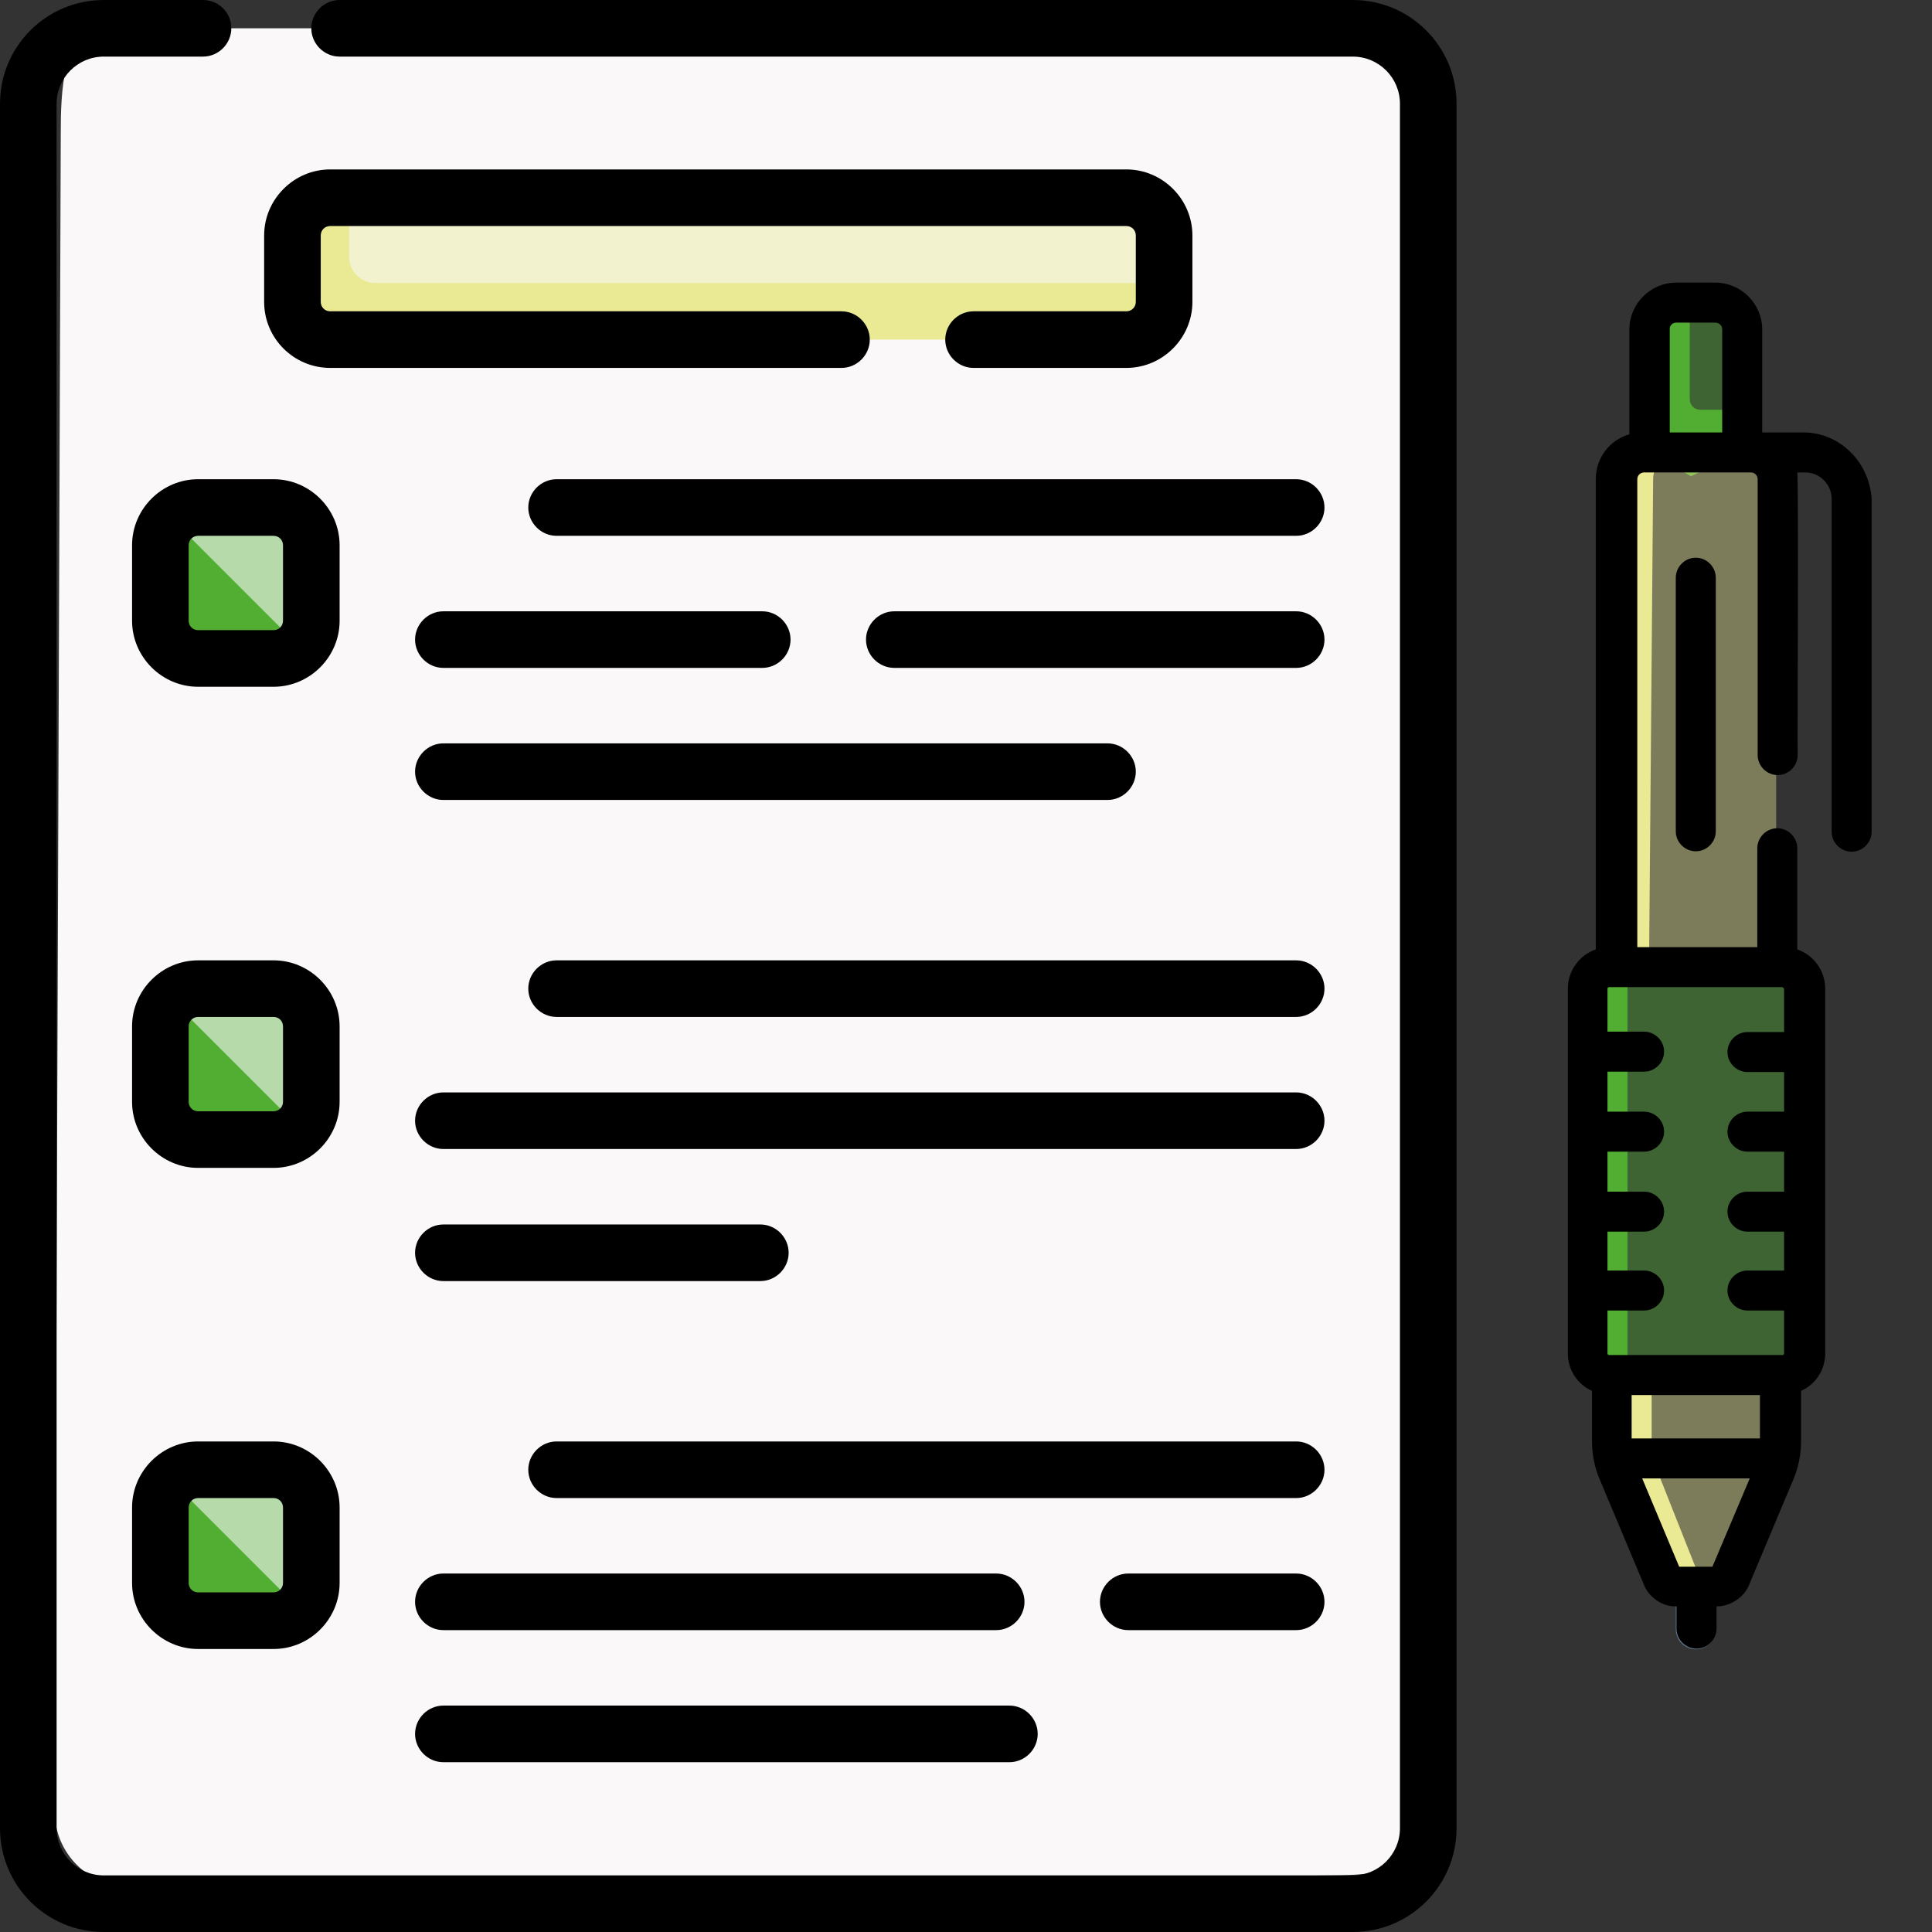
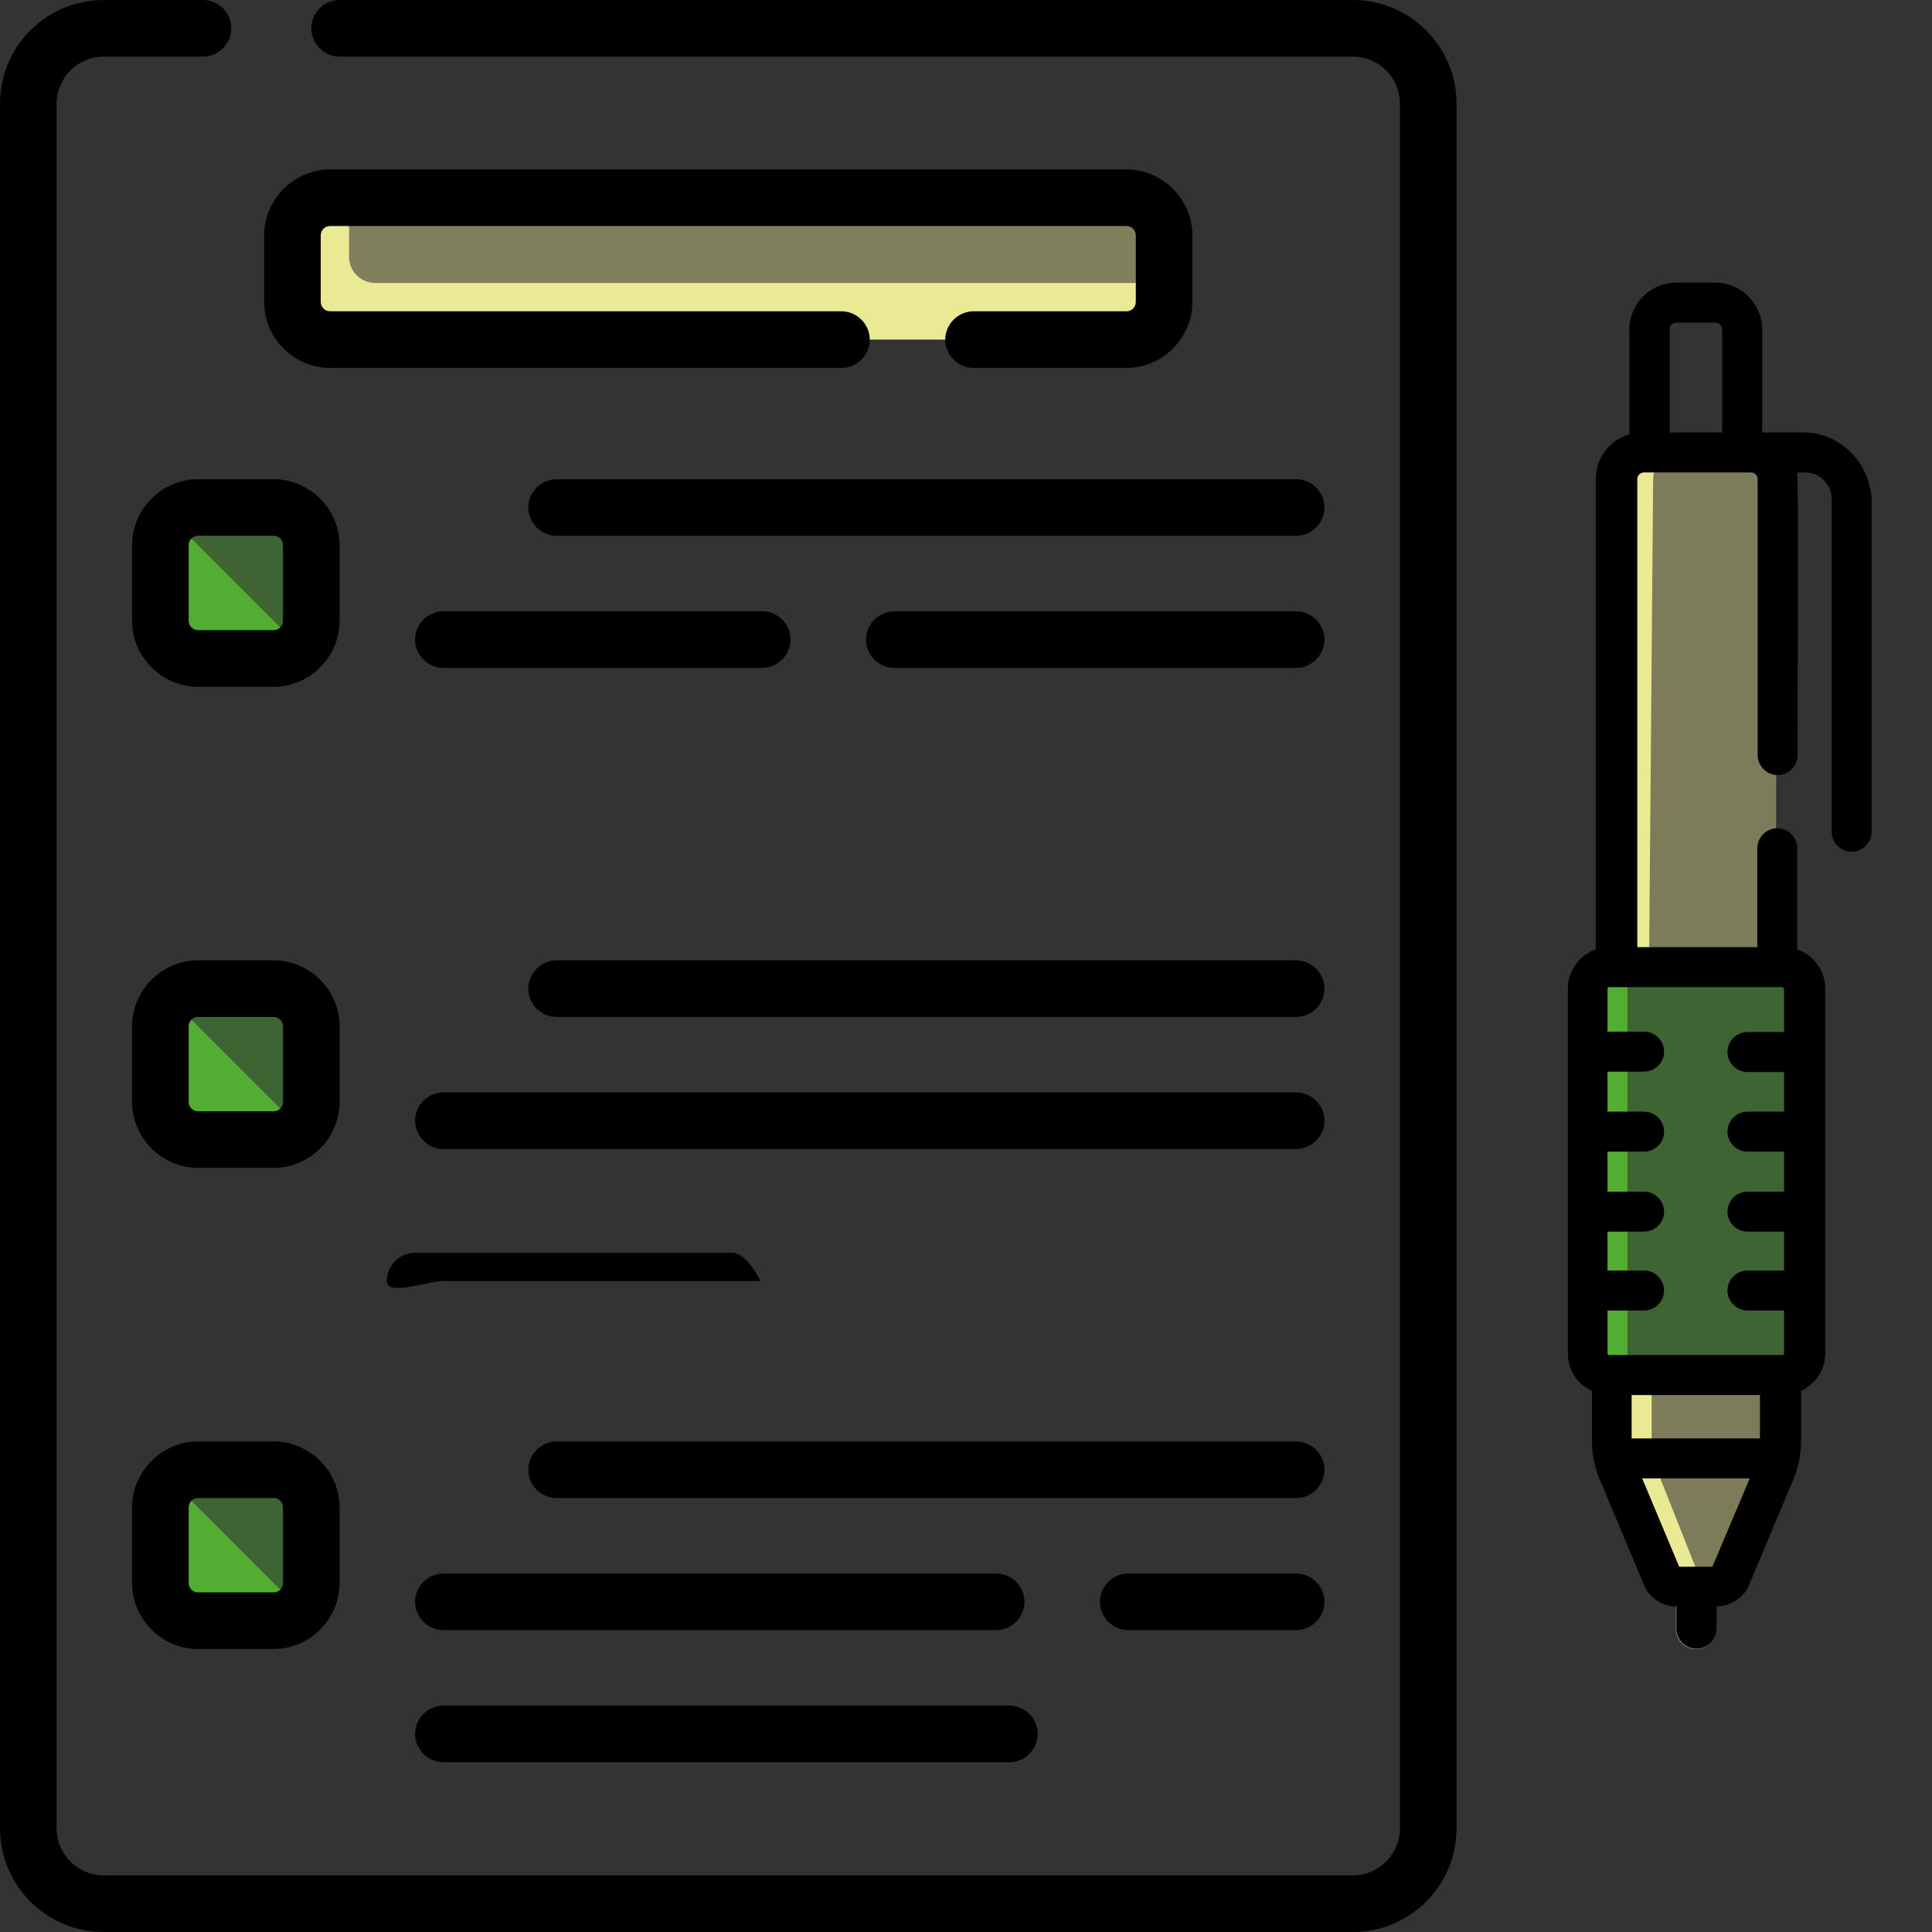
<svg xmlns="http://www.w3.org/2000/svg" version="1.1" id="Capa_1" x="0px" y="0px" viewBox="0 0 512 512" style="enable-background:new 0 0 512 512;" xml:space="preserve">
  <rect x="0" y="0" width="512" height="512" fill="#333333" stroke="none" />
  <style type="text/css">
	.st0{fill:#FAF8F8;}
	.st1{opacity:0.4;fill:#52AE32;}
	.st2{fill:#52AE32;}
	.st3{fill:#5D748A;}
	.st4{opacity:0.4;fill:#EAEA94;}
	.st5{fill:#EAEA94;}
	.st6{opacity:0.42;fill:#EAEA94;}
</style>
  <g>
    <g>
-       <path class="st0" d="M27.5,7.5h331c11,0,20,9,20,20v457c0,11-14.4,12.5-25.4,12.5l-318.6,3.1c-11,0-20-9-20-20l1.6-444.6    C16.1,24.5,16.5,7.5,27.5,7.5L27.5,7.5z" />
      <g>
        <path class="st1" d="M82.5,272v20c0,2.8-1.1,5.3-2.9,7.1l-22.7-10.6l-11.5-23.5c1.8-1.8,4.3-2.9,7.1-2.9h20     C78,262,82.5,266.5,82.5,272z" />
        <path class="st2" d="M79.6,299.1c-1.8,1.8-4.3,2.9-7.1,2.9h-20c-5.5,0-10-4.5-10-10v-20c0-2.8,1.1-5.3,2.9-7.1L79.6,299.1z" />
      </g>
      <g>
        <path class="st1" d="M82.5,399.5v20c0,2.8-1.1,5.3-2.9,7.1L56.9,416l-11.5-23.5c1.8-1.8,4.3-2.9,7.1-2.9h20     C78,389.5,82.5,394,82.5,399.5z" />
        <path class="st2" d="M79.6,426.6c-1.8,1.8-4.3,2.9-7.1,2.9h-20c-5.5,0-10-4.5-10-10v-20c0-2.8,1.1-5.3,2.9-7.1L79.6,426.6z" />
      </g>
      <g>
-         <path class="st1" d="M459.3,119.8l-19.6-0.8l0.2-31.1c0-3.9,0.4-7.8,4.3-7.8h10.4c3.9,0,7.1,3.2,7.1,7.1v21.3L459.3,119.8z" />
-         <path class="st2" d="M461.7,108.6v11.3l-13.6,6.3l-10.9-6.3V87.3c0-3.9,3.2-7.1,7.1-7.1h3.5v25.6c0,1.6,1.3,2.8,2.8,2.8H461.7z" />
        <g>
          <path class="st3" d="M449.4,437.1c-2.9,0-5.3-2.4-5.3-5.3v-9.8c0-2.9,2.4-5.3,5.3-5.3c2.9,0,5.3,2.4,5.3,5.3v9.8      C454.7,434.7,452.3,437.1,449.4,437.1z" />
        </g>
        <path class="st4" d="M470.6,254.4l-39.7,0.5l1.7-116c0-3.9-1.3-19,2.7-19h28.3c3.9,0,7.1,3.2,7.1,7.1v117.2V254.4z" />
        <path class="st4" d="M427.1,364.4V382c0,2.8,3.8,5.1,3.8,5.1l-1.5,4.6l11.1,28c0.6,1.3,1.8,2.2,3.3,2.2H455     c1.4,0,2.7-0.9,3.3-2.2l11.8-29.5c1.1-2.6,1.6-5.4,1.6-8.2v-17.7l-22.3-2.1L427.1,364.4z" />
        <path class="st5" d="M454.4,421.9h-10.6c-1.4,0-2.7-0.9-3.3-2.2l-11.1-28l1.5-4.6c-1.1-2.6-3.8-2.3-3.8-5.1v-17.7l5.5-2.1     l5.1,2.1V382c0,2.8,0.6,5.6,1.6,8.2l0.7,1.6l11.1,28C451.7,421.1,453,421.9,454.4,421.9L454.4,421.9z" />
        <path class="st5" d="M445.2,119.9c-3.9,0-7.1,3.2-7.1,7.1L437,257.7l-4,0.2c-0.7,0-4.3-2.3-4.8-1.9V127c0-3.9,3.2-7.1,7.1-7.1     L445.2,119.9z" />
        <path class="st1" d="M478,358.7v-11.4l-0.7-5.3l0.7-5.3v-10.3l-0.7-5.3l0.7-5.3v-10.6l-0.7-5.3l0.7-5.3V284l-0.7-5.3l0.7-5.3V262     c0-3.1-2.5-5.7-5.7-5.7h-46c-3.1,0-5.7,2.5-5.7,5.7v11.4l0.7,5.3l-0.7,5.3v10.5l0.7,5.3l-0.7,5.3v10.6l0.7,6.2l-0.7,4.4v10.3     l0.7,5.3l-0.7,5.3v11.4c0,3.1,2.5,5.7,5.7,5.7h46C475.5,364.4,478,361.8,478,358.7z" />
        <path class="st2" d="M437,364.4h-10.6c-3.1,0-5.7-2.5-5.7-5.7v-11.4l0.7-5.3l-0.7-5.3v-10.3l0.7-4.4l-0.7-6.2v-10.6l0.7-5.3     l-0.7-5.3V284l0.7-5.3l-0.7-5.3V262c0-3.1,2.5-5.7,5.7-5.7H437c-3.1,0-5.7,2.5-5.7,5.7v96.7C431.4,361.8,433.9,364.4,437,364.4     L437,364.4z" />
      </g>
      <path class="st6" d="M80.4,77.8l0.9-13.1c0-5.5,0.5-9.3,6-9.3l5.2-3h206c5.5,0,10,4.5,10,10V75l-4.4,1.8c0,5.5-4.5,10-10,10    l-203.7,1C84.8,87.8,80.4,83.3,80.4,77.8L80.4,77.8z" />
      <path class="st5" d="M308.5,75v5c0,5.5-4.5,10-10,10h-211c-5.5,0-10-4.5-10-10V62.4c0-5.5,4.5-10,10-10h5V68c0,3.9,3.1,7,7,7    H308.5z" />
      <g>
        <path class="st1" d="M82.5,144.5v20c0,2.8-1.1,5.3-2.9,7.1L56.9,161l-11.5-23.5c1.8-1.8,4.3-2.9,7.1-2.9h20     C78,134.5,82.5,139,82.5,144.5z" />
        <path class="st2" d="M79.6,171.6c-1.8,1.8-4.3,2.9-7.1,2.9h-20c-5.5,0-10-4.5-10-10v-20c0-2.8,1.1-5.3,2.9-7.1L79.6,171.6z" />
      </g>
    </g>
    <g>
      <path d="M477.9,114.6H467V87.3c0-6.8-5.6-12.4-12.4-12.4h-10.4c-6.8,0-12.4,5.6-12.4,12.4v27.8c-5.2,1.5-8.9,6.2-8.9,11.9v124.6    c-4.3,1.5-7.4,5.6-7.4,10.4v96.7c0,4.4,2.6,8.2,6.4,9.9V382c0,3.5,0.7,7,2.1,10.2l11.8,28.1c1.1,2.7,4.6,5.6,8.5,5.4v5.9    c0,2.9,2.4,5.3,5.3,5.3c2.9,0,5.3-2.4,5.3-5.3v-5.9c2.9,0.1,6.9-1.8,8.5-5.4l11.8-28.1c1.4-3.3,2.1-6.7,2.1-10.2v-13.4    c3.8-1.7,6.4-5.5,6.4-9.9V262c0-4.8-3.1-8.9-7.4-10.4v-26.8c0-2.9-2.4-5.3-5.3-5.3c-2.9,0-5.3,2.4-5.3,5.3V251h-31.8V127    c0-1,0.8-1.8,1.8-1.8h28.3c1,0,1.8,0.8,1.8,1.8v73.1c0,2.9,2.4,5.3,5.3,5.3c2.9,0,5.3-2.4,5.3-5.3c-0.1-3.8,0.3-70.8-0.1-74.9h2.1    c3.8,0,7,3.1,7,7v88.2c0,2.9,2.4,5.3,5.3,5.3c2.9,0,5.3-2.4,5.3-5.3v-88.2C495.4,122.5,487.6,114.6,477.9,114.6z M444.2,85.5h10.4    c1,0,1.8,0.8,1.8,1.8v27.3h-13.9V87.3C442.4,86.3,443.2,85.5,444.2,85.5z M472.4,261.7c0.2,0,0.4,0.2,0.4,0.4v11.4h-9.7    c-2.9,0-5.3,2.4-5.3,5.3s2.4,5.3,5.3,5.3h9.7v10.5h-9.7c-2.9,0-5.3,2.4-5.3,5.3s2.4,5.3,5.3,5.3h9.7v10.6h-9.7    c-2.9,0-5.3,2.4-5.3,5.3c0,2.9,2.4,5.3,5.3,5.3h9.7v10.3h-9.7c-2.9,0-5.3,2.4-5.3,5.3s2.4,5.3,5.3,5.3h9.7v11.4    c0,0.2-0.2,0.4-0.4,0.4h-46c-0.2,0-0.4-0.2-0.4-0.4v-11.4h9.7c2.9,0,5.3-2.4,5.3-5.3s-2.4-5.3-5.3-5.3h-9.7v-10.3h9.7    c2.9,0,5.3-2.4,5.3-5.3c0-2.9-2.4-5.3-5.3-5.3h-9.7v-10.6h9.7c2.9,0,5.3-2.4,5.3-5.3s-2.4-5.3-5.3-5.3h-9.7V284h9.7    c2.9,0,5.3-2.4,5.3-5.3s-2.4-5.3-5.3-5.3h-9.7V262c0-0.2,0.2-0.4,0.4-0.4H472.4z M466.4,381.2h-34v-11.5h34V381.2z M453.8,415.2    H445l-9.8-23.4h28.5L453.8,415.2z" />
-       <path d="M444.1,153.1v67.2c0,2.9,2.4,5.3,5.3,5.3c2.9,0,5.3-2.4,5.3-5.3v-67.2c0-2.9-2.4-5.3-5.3-5.3    C446.5,147.8,444.1,150.2,444.1,153.1z" />
      <path d="M358.5,0H90c-4.1,0-7.5,3.4-7.5,7.5S85.9,15,90,15h268.5c6.9,0,12.5,5.6,12.5,12.5v457c0,6.9-5.6,12.5-12.5,12.5h-331    c-6.9,0-12.5-5.6-12.5-12.5v-457C15,20.6,20.6,15,27.5,15h26.3c4.1,0,7.5-3.4,7.5-7.5S58,0,53.8,0H27.5C12.3,0,0,12.3,0,27.5v457    C0,499.7,12.3,512,27.5,512h331c15.2,0,27.5-12.3,27.5-27.5v-457C386,12.3,373.7,0,358.5,0z" />
      <path d="M87.5,97.5H223c4.1,0,7.5-3.4,7.5-7.5s-3.4-7.5-7.5-7.5H87.5c-1.4,0-2.5-1.1-2.5-2.5V62.4c0-1.4,1.1-2.5,2.5-2.5h211    c1.4,0,2.5,1.1,2.5,2.5V80c0,1.4-1.1,2.5-2.5,2.5H258c-4.1,0-7.5,3.4-7.5,7.5s3.4,7.5,7.5,7.5h40.5c9.6,0,17.5-7.9,17.5-17.5V62.4    c0-9.6-7.9-17.5-17.5-17.5h-211c-9.6,0-17.5,7.9-17.5,17.5V80C70,89.7,77.9,97.5,87.5,97.5z" />
      <path d="M90,144.5c0-9.6-7.9-17.5-17.5-17.5h-20c-9.6,0-17.5,7.9-17.5,17.5v20c0,9.6,7.9,17.5,17.5,17.5h20    c9.6,0,17.5-7.9,17.5-17.5V144.5z M75,164.5c0,1.4-1.1,2.5-2.5,2.5h-20c-1.4,0-2.5-1.1-2.5-2.5v-20c0-1.4,1.1-2.5,2.5-2.5h20    c1.4,0,2.5,1.1,2.5,2.5V164.5z" />
      <path d="M343.5,127h-196c-4.1,0-7.5,3.4-7.5,7.5s3.4,7.5,7.5,7.5h196c4.1,0,7.5-3.4,7.5-7.5S347.6,127,343.5,127z" />
      <path d="M343.5,162H237c-4.1,0-7.5,3.4-7.5,7.5s3.4,7.5,7.5,7.5h106.5c4.1,0,7.5-3.4,7.5-7.5S347.6,162,343.5,162z" />
      <path d="M117.5,177H202c4.1,0,7.5-3.4,7.5-7.5s-3.4-7.5-7.5-7.5h-84.5c-4.1,0-7.5,3.4-7.5,7.5S113.4,177,117.5,177z" />
-       <path d="M117.5,212h176c4.1,0,7.5-3.4,7.5-7.5s-3.4-7.5-7.5-7.5h-176c-4.1,0-7.5,3.4-7.5,7.5S113.4,212,117.5,212z" />
      <path d="M90,272c0-9.6-7.9-17.5-17.5-17.5h-20c-9.6,0-17.5,7.9-17.5,17.5v20c0,9.6,7.9,17.5,17.5,17.5h20    c9.6,0,17.5-7.9,17.5-17.5V272z M75,292c0,1.4-1.1,2.5-2.5,2.5h-20c-1.4,0-2.5-1.1-2.5-2.5v-20c0-1.4,1.1-2.5,2.5-2.5h20    c1.4,0,2.5,1.1,2.5,2.5V292z" />
      <path d="M343.5,254.5h-196c-4.1,0-7.5,3.4-7.5,7.5s3.4,7.5,7.5,7.5h196c4.1,0,7.5-3.4,7.5-7.5S347.6,254.5,343.5,254.5z" />
      <path d="M343.5,289.5h-226c-4.1,0-7.5,3.4-7.5,7.5s3.4,7.5,7.5,7.5h226c4.1,0,7.5-3.4,7.5-7.5S347.6,289.5,343.5,289.5z" />
-       <path d="M117.5,339.5h84c4.1,0,7.5-3.4,7.5-7.5s-3.4-7.5-7.5-7.5h-84c-4.1,0-7.5,3.4-7.5,7.5S113.4,339.5,117.5,339.5z" />
+       <path d="M117.5,339.5h84s-3.4-7.5-7.5-7.5h-84c-4.1,0-7.5,3.4-7.5,7.5S113.4,339.5,117.5,339.5z" />
      <path d="M72.5,382h-20c-9.6,0-17.5,7.9-17.5,17.5v20c0,9.6,7.9,17.5,17.5,17.5h20c9.6,0,17.5-7.9,17.5-17.5v-20    C90,389.9,82.1,382,72.5,382z M75,419.5c0,1.4-1.1,2.5-2.5,2.5h-20c-1.4,0-2.5-1.1-2.5-2.5v-20c0-1.4,1.1-2.5,2.5-2.5h20    c1.4,0,2.5,1.1,2.5,2.5V419.5z" />
      <path d="M343.5,382h-196c-4.1,0-7.5,3.4-7.5,7.5s3.4,7.5,7.5,7.5h196c4.1,0,7.5-3.4,7.5-7.5S347.6,382,343.5,382z" />
      <path d="M343.5,417H299c-4.1,0-7.5,3.4-7.5,7.5s3.4,7.5,7.5,7.5h44.5c4.1,0,7.5-3.4,7.5-7.5S347.6,417,343.5,417z" />
      <path d="M117.5,432H264c4.1,0,7.5-3.4,7.5-7.5s-3.4-7.5-7.5-7.5H117.5c-4.1,0-7.5,3.4-7.5,7.5S113.4,432,117.5,432z" />
      <path d="M117.5,467h150c4.1,0,7.5-3.4,7.5-7.5s-3.4-7.5-7.5-7.5h-150c-4.1,0-7.5,3.4-7.5,7.5S113.4,467,117.5,467z" />
    </g>
  </g>
</svg>